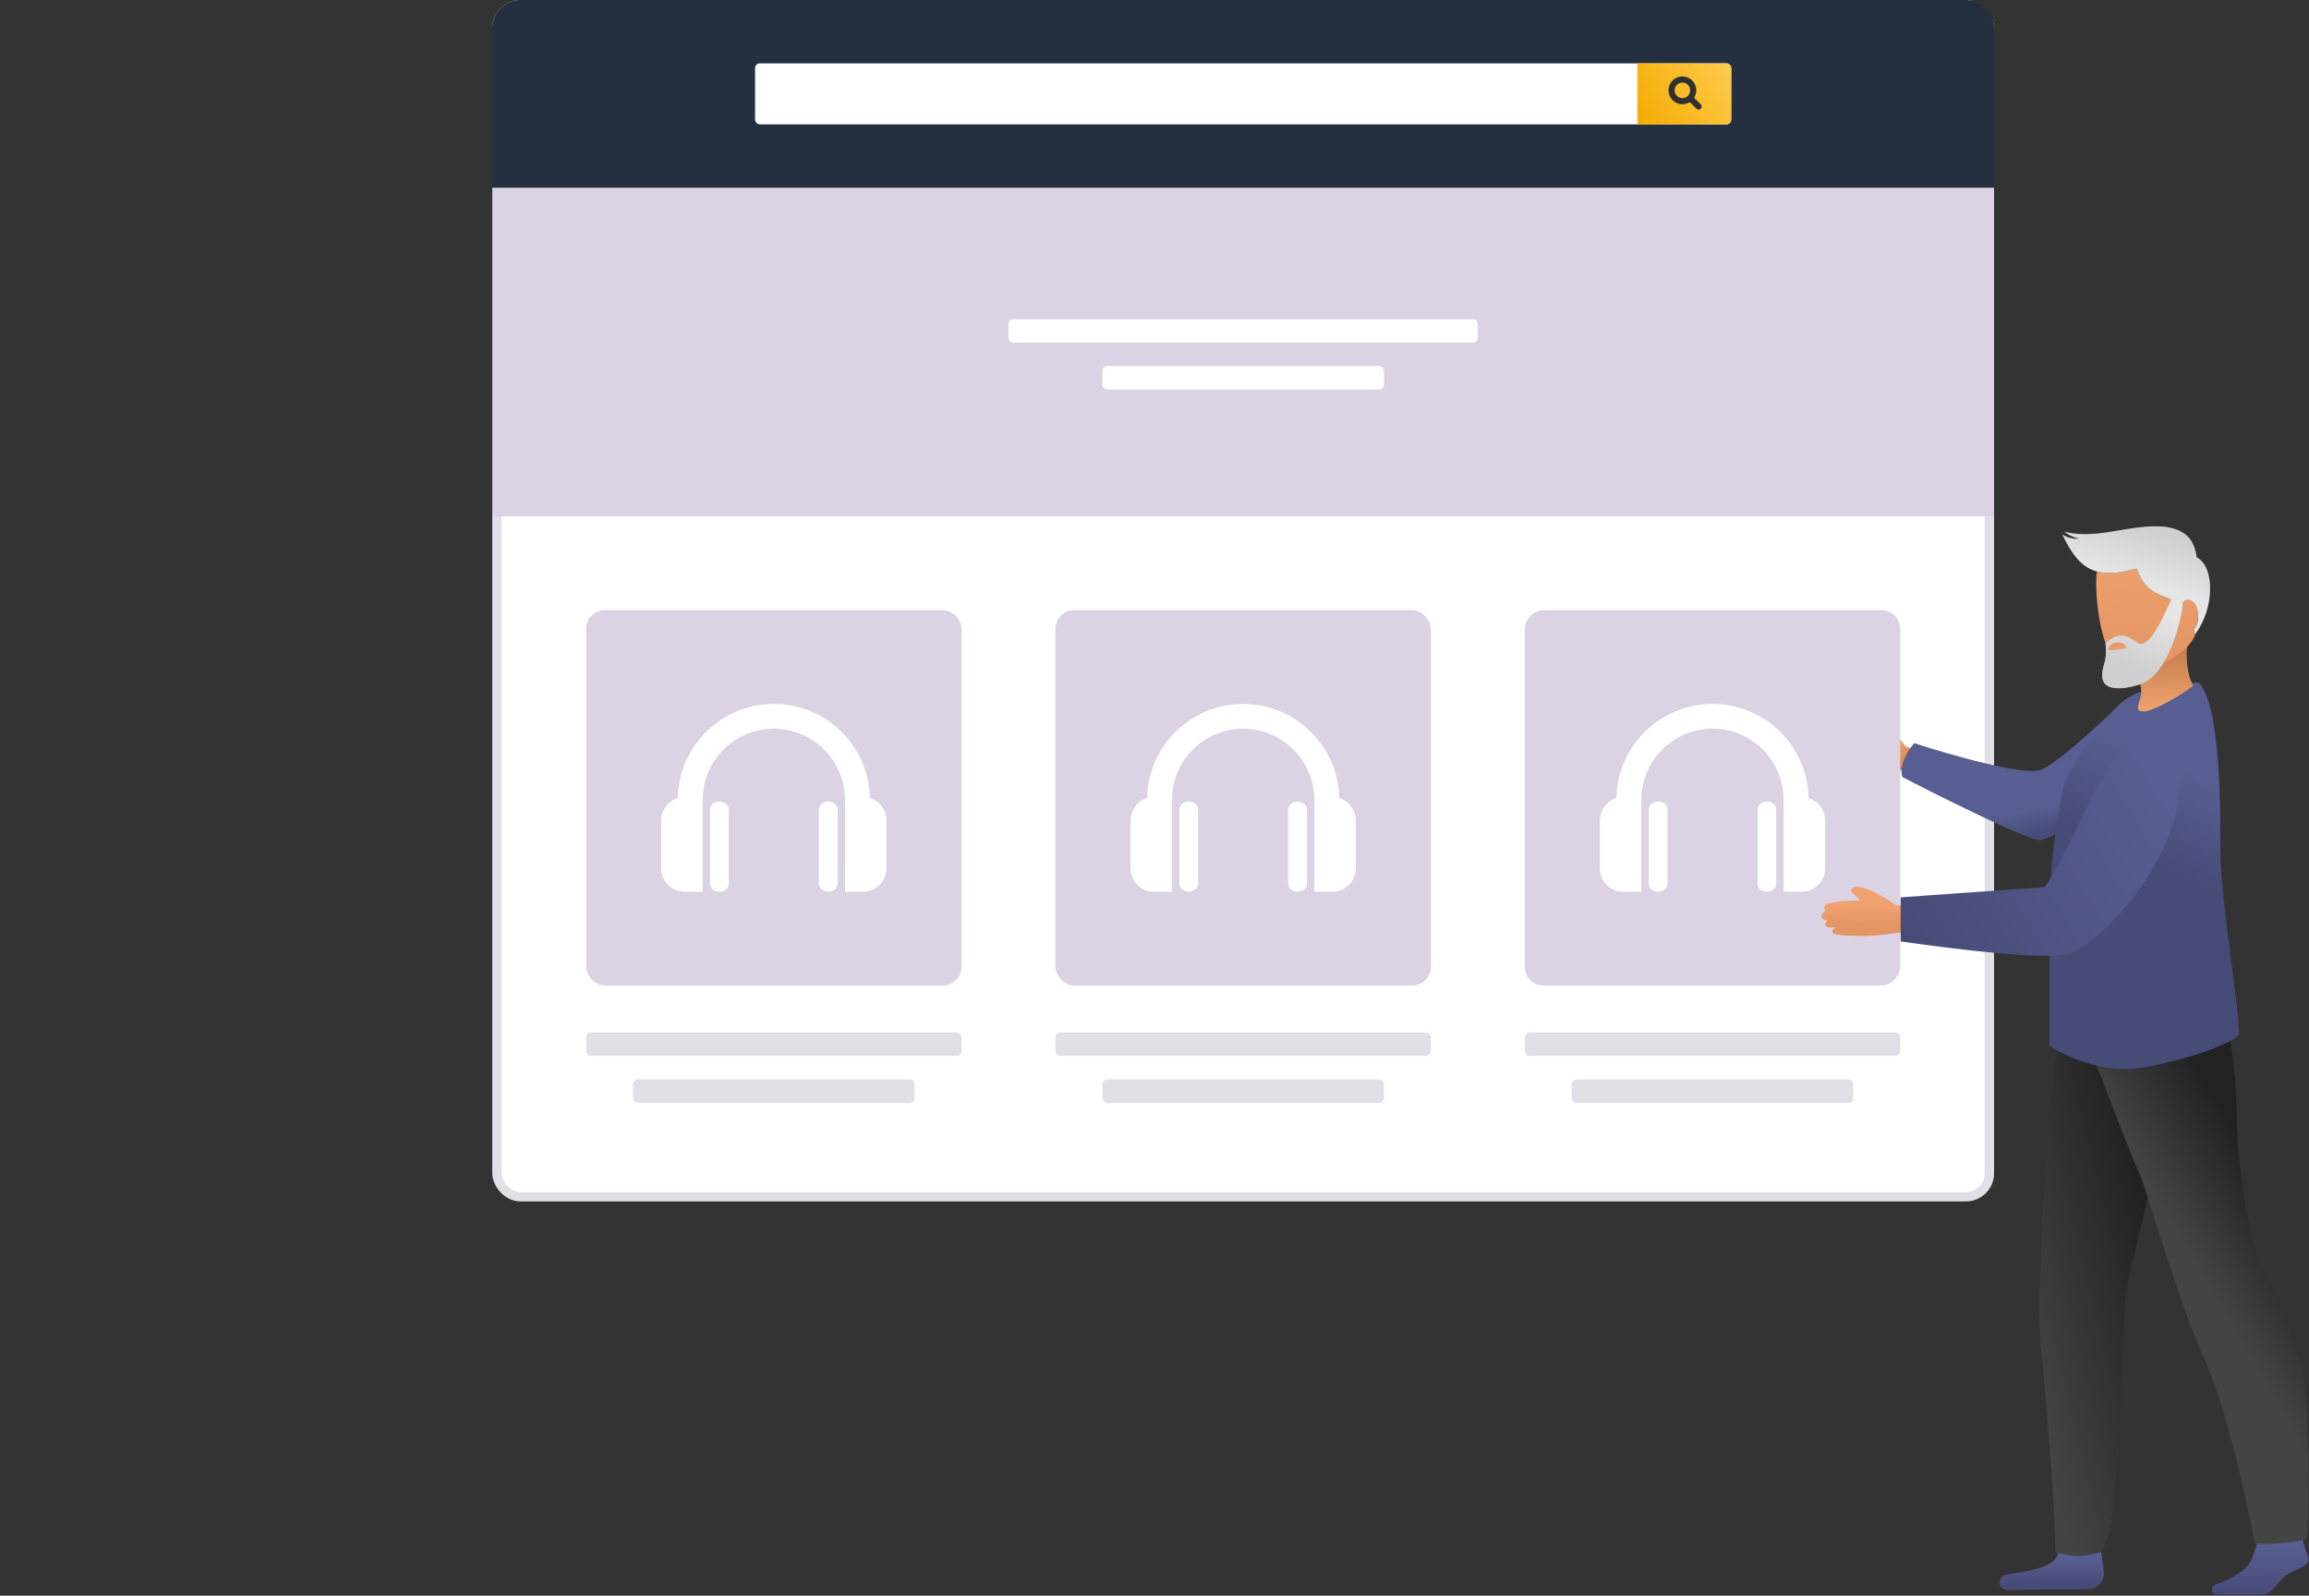
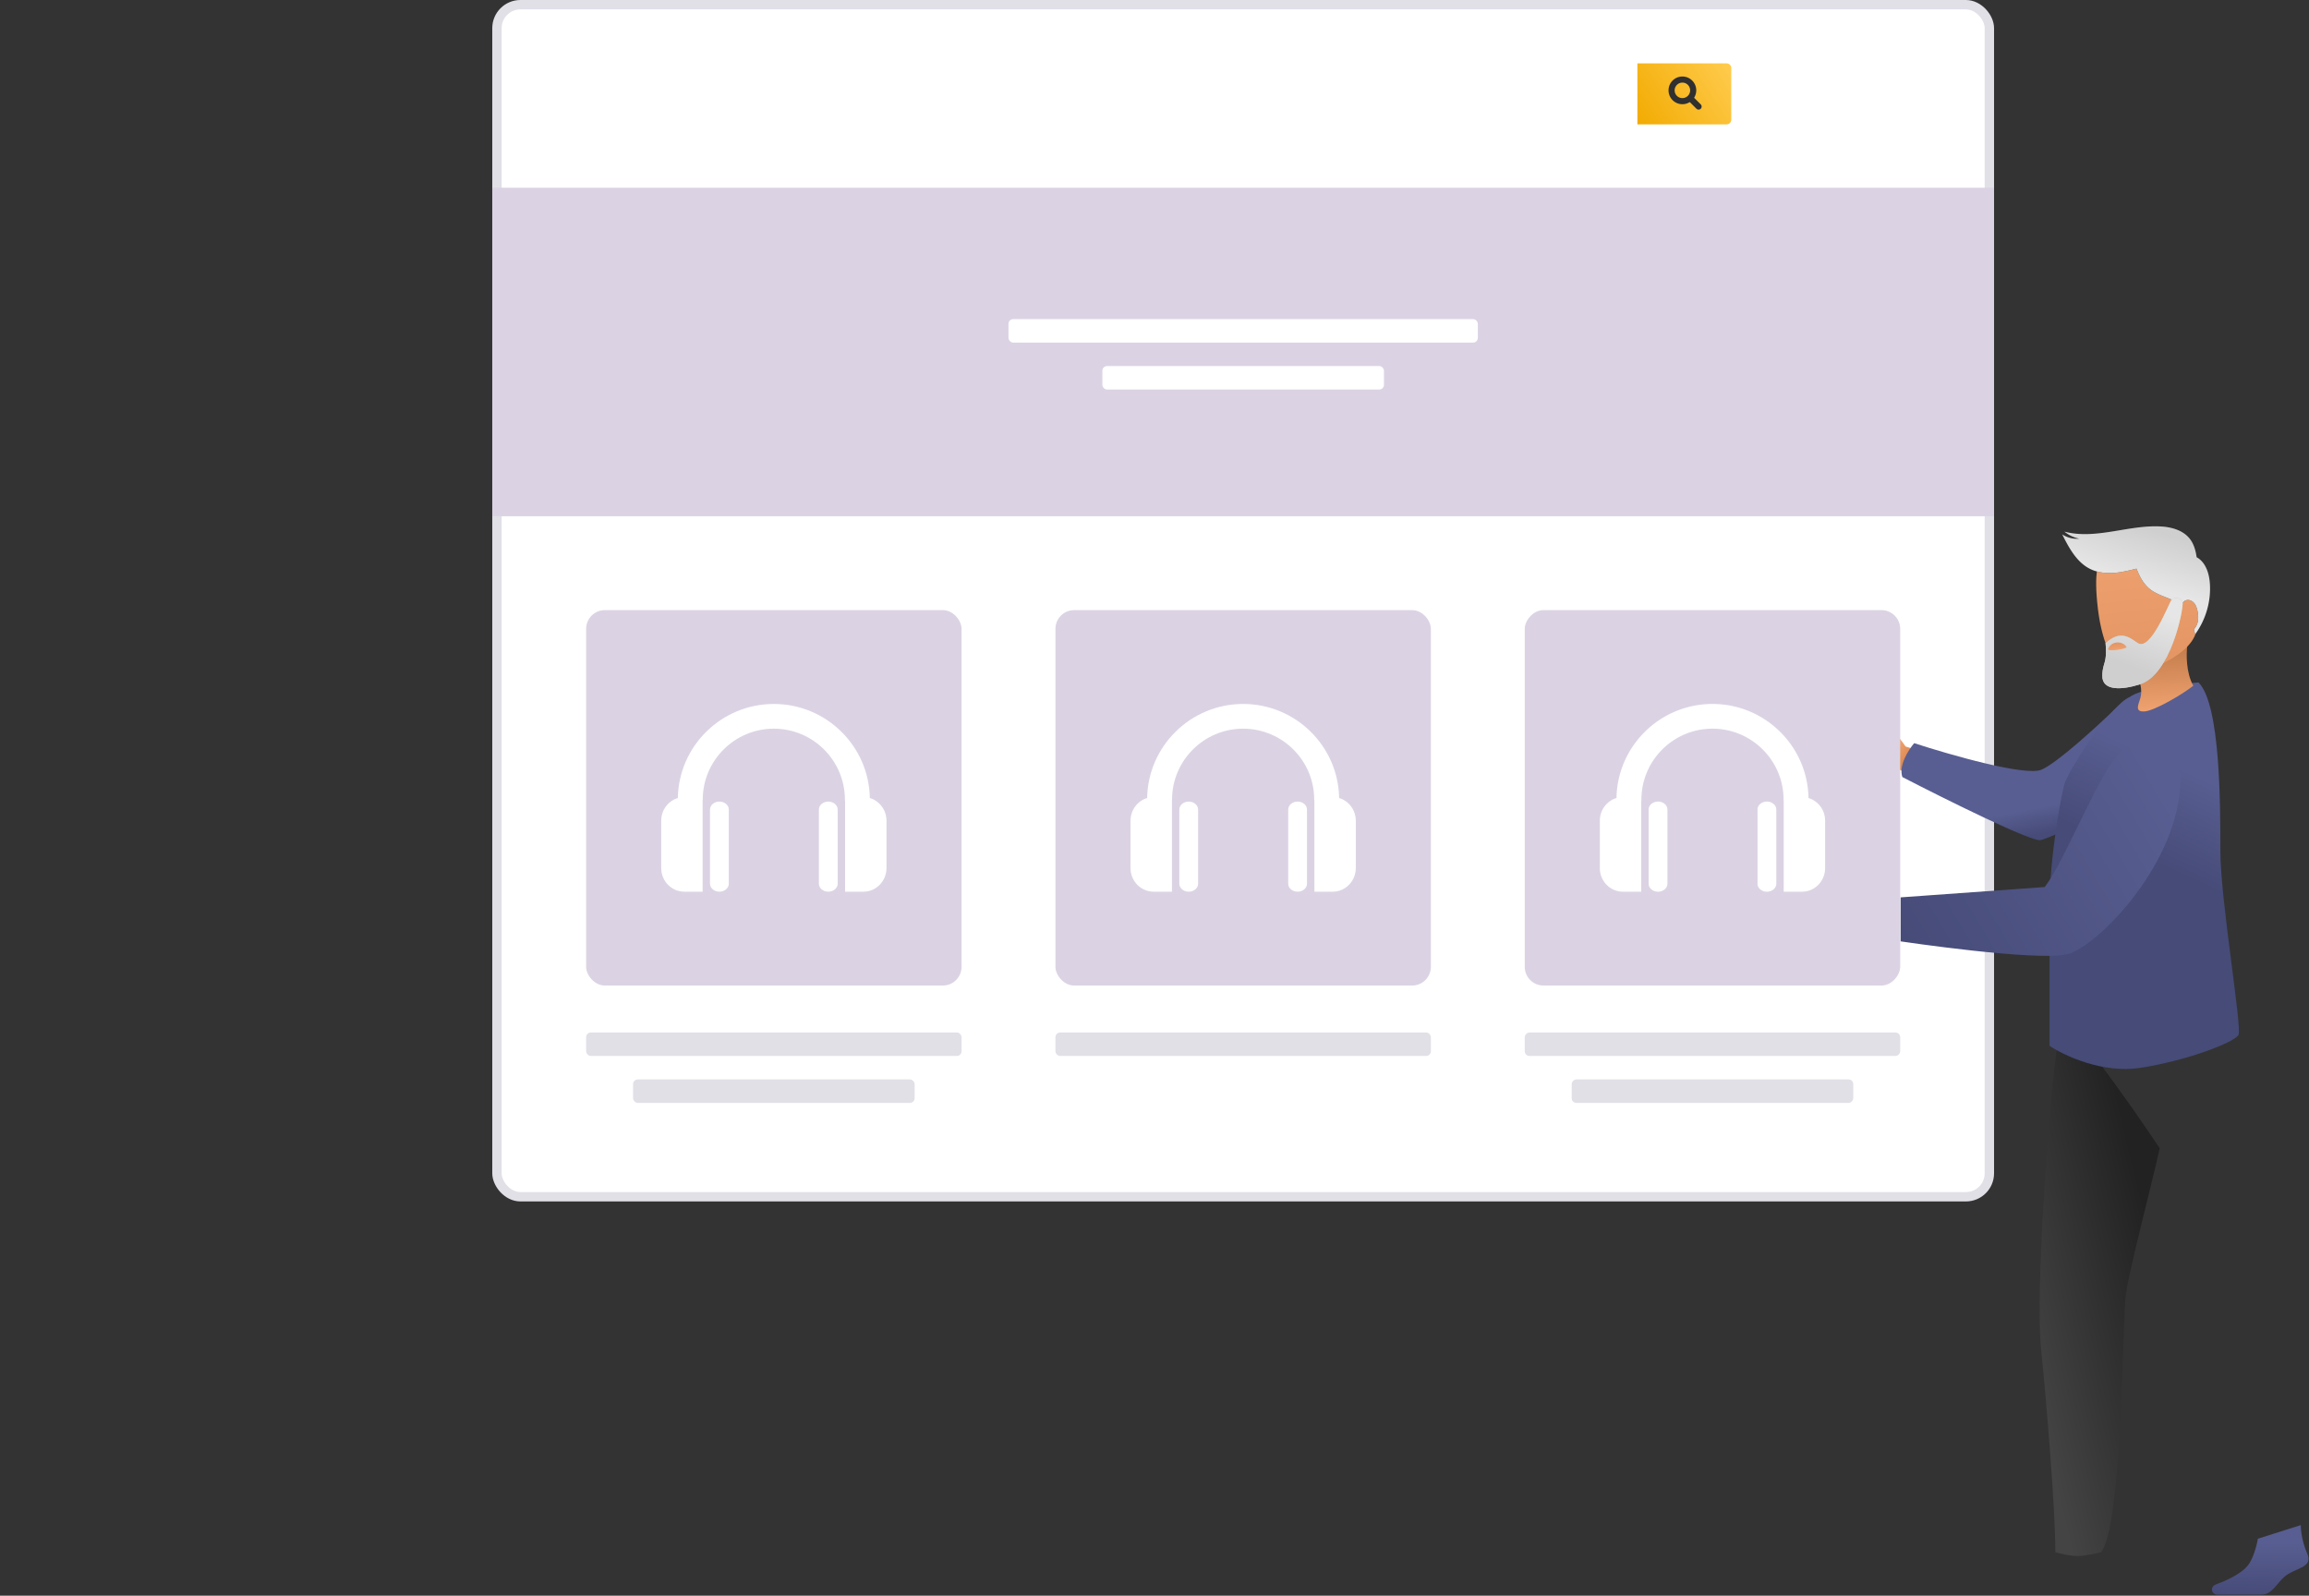
<svg xmlns="http://www.w3.org/2000/svg" width="492" height="340" viewBox="0 0 492 340" fill="none">
  <rect x="0" y="0" width="492" height="340" fill="#333333" stroke="none" />
  <rect x="105.892" y="1" width="318" height="254" rx="5" fill="#fff" stroke="#E1E0E7" stroke-width="2" />
  <rect x="124.892" y="130" width="80" height="80" rx="4" fill="#DBD3E3" />
  <path fill-rule="evenodd" clip-rule="evenodd" d="M145.812 190h3.9v-19.332l.01-.074c.009-.068.018-.136.018-.206 0-8.34 6.796-15.124 15.149-15.124 8.351 0 15.147 6.784 15.147 15.124 0 .128.019.251.038.375V190h3.901c2.715 0 4.917-2.257 4.917-5.041v-10.081c0-2.296-1.501-4.23-3.551-4.839-.188-11.08-9.287-20.039-20.452-20.039-11.167 0-20.267 8.96-20.454 20.043-2.047.61-3.543 2.542-3.543 4.837v10.079c0 2.783 2.203 5.041 4.92 5.041zm5.48-17.498v15.796c0 .942.894 1.702 2 1.702 1.104 0 2-.76 2-1.702v-15.796c0-.94-.896-1.702-2-1.702-1.106 0-2 .761-2 1.702zm23.2 15.796v-15.796c0-.941.894-1.702 2-1.702 1.105 0 2 .762 2 1.702v15.796c0 .942-.895 1.702-2 1.702-1.104 0-2-.76-2-1.702z" fill="#fff" />
  <rect x="124.892" y="220" width="80" height="5" rx="1" fill="#E1E0E7" />
  <rect x="134.892" y="230" width="60" height="5" rx="1" fill="#E1E0E7" />
  <rect x="224.892" y="130" width="80" height="80" rx="4" fill="#DBD3E3" />
  <path fill-rule="evenodd" clip-rule="evenodd" d="M245.812 190h3.901v-19.332c.002-.025.006-.049.009-.074.009-.068.018-.136.018-.206 0-8.34 6.796-15.124 15.149-15.124 8.351 0 15.147 6.784 15.147 15.124 0 .128.019.251.038.375V190h3.901c2.715 0 4.918-2.257 4.918-5.041v-10.081c0-2.296-1.502-4.23-3.551-4.839-.189-11.08-9.288-20.039-20.452-20.039-11.167 0-20.268 8.96-20.455 20.043-2.047.61-3.542 2.542-3.542 4.837v10.079c0 2.783 2.202 5.041 4.919 5.041zm5.481-17.498v15.796c0 .942.894 1.702 2 1.702 1.104 0 2-.76 2-1.702v-15.796c0-.94-.896-1.702-2-1.702-1.106 0-2 .761-2 1.702zm23.2 15.796v-15.796c0-.941.893-1.702 2-1.702 1.104 0 2 .762 2 1.702v15.796c0 .942-.896 1.702-2 1.702-1.105 0-2-.76-2-1.702z" fill="#fff" />
  <rect x="224.892" y="220" width="80" height="5" rx="1" fill="#E1E0E7" />
-   <rect x="234.893" y="230" width="60" height="5" rx="1" fill="#E1E0E7" />
  <path fill="#DBD3E3" d="M104.892 40h320v70h-320z" />
  <rect x="214.892" y="68" width="100" height="5" rx="1" fill="#fff" />
  <rect x="234.893" y="78" width="60" height="5" rx="1" fill="#fff" />
-   <path d="M104.892 6a6 6 0 016-6h308a6 6 0 016 6v34h-320V6z" fill="#242F3F" />
  <rect x="160.892" y="13.5" width="208" height="13" rx="1" fill="#fff" />
  <path d="M348.893 13.5h19a1 1 0 011 1v11a1 1 0 01-1 1h-19v-13z" fill="url(#paint15_linear)" />
  <path clip-rule="evenodd" d="M358.482 16.952a2.301 2.301 0 00-2.301 2.302v0a2.301 2.301 0 002.301 2.301v0a2.302 2.302 0 002.302-2.301v0a2.302 2.302 0 00-2.302-2.302v0z" stroke="#2F302F" stroke-width="1.3" stroke-linecap="square" />
  <path d="M360.4 21.172l1.535 1.534" stroke="#2F302F" stroke-width="1.3" stroke-linecap="round" stroke-linejoin="round" />
-   <path d="M448.274 334.781l-.556-4.2h-9.354s.698 1.464-2.153 2.87c-2.688 1.325-6.899 1.661-8.862 2.122a1.66 1.66 0 00-1.272 1.399 1.623 1.623 0 001.626 1.83l17.242-.182a3.394 3.394 0 003.329-3.839z" fill="url(#paint16_linear)" />
  <path d="M491.609 331.004c-1.4-3.137-1.358-6.04-1.358-6.04l-9.143 2.903s-.62 3.738-2.1 5.647c-1.563 2.018-5.274 3.529-6.906 4.12-.473.172-.794.59-.794 1.06 0 .605.526 1.095 1.179 1.095h9.321c2.32 0 3.224-2.287 4.901-3.765 2.273-2.003 6.3-1.882 4.9-5.02z" fill="url(#paint17_linear)" />
  <path d="M452.946 276.016c.601-4.932 5.491-23.391 7.243-31.354-6.508-9.761-19.825-28.666-21.026-26.201-1.502 3.083-5.741 54.473-4.24 69.114 1.202 11.714 3.028 34.095 3.028 43.155 0 0 2.846.859 4.942.823 1.72-.029 4.796-.823 4.796-.823 4.506-5.395 4.506-48.549 5.257-54.714z" fill="url(#paint18_linear)" />
  <path d="M400.039 153.001c1.706.645 4.766 4.17 5.991 6.054l3.031.953-2.081 5.797c-.591-1.321-3.056-2.434-4.599-2.127-1.631.323-3.119-.955-4.379-1.86l-2.244-3.452-2.245-3.453c-.124-.306 1.491.235 1.337-.001-.668-1.028-4.264-1.614-6.063-1.907-1.798-.293.796-1.249 1.361-1.616s7.759.805 9.891 1.612z" fill="url(#paint19_linear)" />
  <path d="M434.996 164.001c3.383-1.455 11.969-9.334 15.839-13.092.585 6.45 2.677 15.96.822 18.656-2.318 3.37-14.496 8.863-16.824 9.445-1.861.465-20.427-8.764-29.477-13.437-.855-2.425 1.322-5.827 2.517-7.225 7.631 2.49 23.74 7.107 27.123 5.653z" fill="url(#paint20_linear)" />
-   <path d="M476.619 238.076c0-8.713-1.547-17.634-2.32-21.005l-13.152 1.556-17.019 1.556c3.353 8.817 10.367 27.073 11.604 29.563 1.548 3.112 8.51 28.007 13.925 39.676 5.415 11.67 10.71 38.471 10.71 39.249 0 .778 10.177-.046 10.951-.824.773-.778.773-21.309 0-30.645-.774-9.336-6.963-23.339-9.283-27.229-2.321-3.89-5.416-21.005-5.416-31.897z" fill="url(#paint21_linear)" />
  <path d="M453.753 148.545c2.478-1.877 10.842-2.867 14.714-3.128 4.646 4.692 4.647 25.808 4.647 35.975 0 10.167 4.646 37.539 3.872 39.103-.775 1.564-10.842 5.475-20.91 7.039-8.054 1.251-16.263-2.607-19.36-4.693v-29.718c0-10.167 2.323-22.68 3.097-25.808.775-3.128 10.068-17.206 13.94-18.77z" fill="url(#paint22_linear)" />
  <path d="M467.342 146.116c-1.559-2.796-1.504-6.8-1.281-8.453l-5.964-3.312-6.672.754c-.378 1.51-1.328 5.354 0 6.606 3.058 2.882 3.031 5.639 2.646 7.001-.385 1.361-1.318 2.98.823 2.882 2.142-.098 8.292-3.736 10.448-5.478z" fill="url(#paint23_linear)" />
  <path d="M447.351 119.754l1.051-3.922s11.313-3.342 16.571.317c2.023 1.413 3.135 3.634 3.647 6.152.837 4.027.187 8.814-.626 12.218-1.434 5.99-13.649 9.89-15.474 8.587-1.825-1.304-4.528-5.205-5.508-13.441-.981-8.235.339-9.911.339-9.911z" fill="url(#paint24_linear)" />
  <path d="M443.051 114.775a7.284 7.284 0 01-3.173-1.5c6.567 1.744 13.443-1.375 20.232-1.112 2.382.087 4.922.723 6.427 2.568.915 1.121 1.311 2.555 1.524 4.011.127.064.241.13.356.209 1.692 1.187 2.341 3.411 2.467 5.473.241 3.806-.902 7.672-3.158 10.758-.07-.362-.154-.736-.238-1.109.351-.386.614-.854.752-1.36.234-.821.167-1.712.001-2.552-.125-.607-.332-1.23-.745-1.697-.413-.467-1.084-.757-1.671-.568-.499.152-.806.572-1.026 1.061-1.946-1.541-4.726-1.858-6.703-3.435-1.377-1.105-2.201-2.687-2.85-4.355-1.236.305-2.458.61-3.722.786-2.034.282-4.189.208-6.042-.669-2.936-1.397-4.604-4.504-6.063-7.412a5.615 5.615 0 003.632.903z" fill="url(#paint25_linear)" />
  <path d="M443.051 114.775a7.284 7.284 0 01-3.173-1.5c6.567 1.744 13.443-1.375 20.232-1.112 2.382.087 4.922.723 6.427 2.568.915 1.121 1.311 2.555 1.524 4.011.127.064.241.13.356.209 1.692 1.187 2.341 3.411 2.467 5.473.241 3.806-.902 7.672-3.158 10.758-.07-.362-.154-.736-.238-1.109.351-.386.614-.854.752-1.36.234-.821.167-1.712.001-2.552-.125-.607-.332-1.23-.745-1.697-.413-.467-1.084-.757-1.671-.568-.499.152-.806.572-1.026 1.061-1.946-1.541-4.726-1.858-6.703-3.435-1.377-1.105-2.201-2.687-2.85-4.355-1.236.305-2.458.61-3.722.786-2.034.282-4.189.208-6.042-.669-2.936-1.397-4.604-4.504-6.063-7.412a5.615 5.615 0 003.632.903z" fill="url(#paint26_linear)" />
  <path d="M456.001 145.808c6.523-2.089 9.273-15.862 9.07-17.538-.09-.745-1.76-1.214-2.335-.482-.659.84-4.473 11.121-7.256 9.216-1.75-1.198-3.701-2.843-6.827.054 0 0 .194 1.647.008 3.107-.166 1.306-.674 1.924-.704 3.809-.052 3.321 4.23 3.055 8.044 1.834z" fill="#C4C4C4" />
  <path d="M456.001 145.808c6.523-2.089 9.273-15.862 9.07-17.538-.09-.745-1.76-1.214-2.335-.482-.659.84-4.473 11.121-7.256 9.216-1.75-1.198-3.701-2.843-6.827.054 0 0 .194 1.647.008 3.107-.166 1.306-.674 1.924-.704 3.809-.052 3.321 4.23 3.055 8.044 1.834z" fill="url(#paint27_linear)" />
  <path d="M450.952 136.907c.753-.089 1.616.163 2.159.897.341.46-4.215 1.166-3.92.466.337-.801 1.008-1.274 1.761-1.363z" fill="url(#paint28_linear)" />
  <rect width="80" height="80" rx="4" transform="matrix(-1 0 0 1 404.893 130)" fill="#DBD3E3" />
  <path fill-rule="evenodd" clip-rule="evenodd" d="M383.973 190h-3.9v-19.332l-.01-.074a1.561 1.561 0 01-.018-.206c0-8.34-6.796-15.124-15.149-15.124-8.351 0-15.147 6.784-15.147 15.124 0 .128-.019.251-.038.375V190h-3.901c-2.715 0-4.917-2.257-4.917-5.041v-10.081c0-2.296 1.501-4.23 3.551-4.839.188-11.08 9.287-20.039 20.452-20.039 11.167 0 20.267 8.96 20.454 20.043 2.047.61 3.543 2.542 3.543 4.837v10.079c0 2.783-2.203 5.041-4.92 5.041zm-5.48-17.498v15.796c0 .942-.895 1.702-2 1.702-1.104 0-2-.76-2-1.702v-15.796c0-.94.896-1.702 2-1.702 1.105 0 2 .761 2 1.702zm-23.2 15.796v-15.796c0-.941-.894-1.702-2-1.702-1.105 0-2 .762-2 1.702v15.796c0 .942.895 1.702 2 1.702 1.104 0 2-.76 2-1.702z" fill="#fff" />
  <rect width="80" height="5" rx="1" transform="matrix(-1 0 0 1 404.893 220)" fill="#E1E0E7" />
  <rect width="60" height="5" rx="1" transform="matrix(-1 0 0 1 394.893 230)" fill="#E1E0E7" />
-   <path fill-rule="evenodd" clip-rule="evenodd" d="M394.425 189.827c.73-3.197 9.645 3.094 9.645 3.094h7.651l.67 5.314-8.321.551s-4.699.718-7.565.652c-1.685-.039-5.662-.059-6.001-.704-.338-.645.523-1.07.523-1.07s-1.945.063-2.058-.466c-.113-.529.351-.993.351-.993s-1.091-.258-1.189-.919c-.097-.661.945-1.286.945-1.286s-.775-.516-.213-1.079c.563-.562 1.622-.553 2.362-.729 1.719-.407 4.08-.172 4.986-.352.39-.077-1.883-1.696-1.786-2.013z" fill="url(#paint29_linear)" />
  <path d="M435.689 189.008c4.438-5.8 11.851-25.073 16.26-28.877 5.398-4.658 12.661.781 12.661 5.76.001 17.903-17.735 35.864-24.108 37.425-6.521 1.597-35.511-2.731-35.511-2.731v-9.377l30.698-2.2z" fill="url(#paint30_linear)" />
  <defs>
    <linearGradient id="paint1_linear" x1="73.392" y1="119.789" x2="65.736" y2="154.864" gradientUnits="userSpaceOnUse">
      <stop stop-color="#474847" />
      <stop offset=".766" stop-color="#2F302F" />
    </linearGradient>
    <linearGradient id="paint15_linear" x1="367.773" y1="13.5" x2="348.527" y2="25.934" gradientUnits="userSpaceOnUse">
      <stop stop-color="#FFCA4B" />
      <stop offset="1" stop-color="#F2AB01" />
    </linearGradient>
    <linearGradient id="paint2_linear" x1="71.457" y1="271.818" x2="86.241" y2="275.414" gradientUnits="userSpaceOnUse">
      <stop stop-color="#EEA370" />
      <stop offset="1" stop-color="#FFB27D" />
    </linearGradient>
    <linearGradient id="paint3_linear" x1="41.655" y1="265.238" x2="66.972" y2="272.284" gradientUnits="userSpaceOnUse">
      <stop stop-color="#EEA370" />
      <stop offset="1" stop-color="#FFBF93" />
    </linearGradient>
    <linearGradient id="paint4_linear" x1="49.009" y1="216.858" x2="93.214" y2="235.049" gradientUnits="userSpaceOnUse">
      <stop stop-color="#734E77" />
      <stop offset="1" stop-color="#5B325F" />
    </linearGradient>
    <linearGradient id="paint5_linear" x1="77.844" y1="332.002" x2="71.202" y2="338.294" gradientUnits="userSpaceOnUse">
      <stop stop-color="#734E77" />
      <stop offset="1" stop-color="#5B325F" />
    </linearGradient>
    <linearGradient id="paint6_linear" x1="14.756" y1="304.088" x2="6.435" y2="299.297" gradientUnits="userSpaceOnUse">
      <stop stop-color="#734E77" />
      <stop offset="1" stop-color="#5B325F" />
    </linearGradient>
    <linearGradient id="paint7_linear" x1="50.211" y1="222.076" x2="56.284" y2="221.16" gradientUnits="userSpaceOnUse">
      <stop stop-color="#EEA370" />
      <stop offset="1" stop-color="#FFBF93" />
    </linearGradient>
    <linearGradient id="paint8_linear" x1="72.424" y1="181.638" x2="112.676" y2="183.96" gradientUnits="userSpaceOnUse">
      <stop stop-color="#EA4158" />
      <stop offset="1" stop-color="#BB1F34" />
    </linearGradient>
    <linearGradient id="paint9_linear" x1="58.878" y1="188.411" x2="40.211" y2="188.218" gradientUnits="userSpaceOnUse">
      <stop stop-color="#EA4158" />
      <stop offset="1" stop-color="#BB1F34" />
    </linearGradient>
    <linearGradient id="paint10_linear" x1="64.586" y1="186.573" x2="55.975" y2="191.798" gradientUnits="userSpaceOnUse">
      <stop stop-color="#EA4158" />
      <stop offset="1" stop-color="#BB1F34" />
    </linearGradient>
    <linearGradient id="paint11_linear" x1="94.776" y1="182.219" x2="87.35" y2="186.998" gradientUnits="userSpaceOnUse">
      <stop stop-color="#D53248" />
      <stop offset="1" stop-color="#BB1F34" />
    </linearGradient>
    <linearGradient id="paint12_linear" x1="75.374" y1="159.659" x2="75.086" y2="150.771" gradientUnits="userSpaceOnUse">
      <stop stop-color="#FFB27D" />
      <stop offset="1" stop-color="#E39763" />
    </linearGradient>
    <linearGradient id="paint13_linear" x1="71.677" y1="135.641" x2="75.388" y2="147.692" gradientUnits="userSpaceOnUse">
      <stop stop-color="#FFB27D" />
      <stop offset="1" stop-color="#F8AB77" />
    </linearGradient>
    <linearGradient id="paint14_linear" x1="61.922" y1="200.344" x2="63.414" y2="206.529" gradientUnits="userSpaceOnUse">
      <stop stop-color="#FFCA4B" />
      <stop offset="1" stop-color="#F2AB01" />
    </linearGradient>
    <linearGradient id="paint0_linear" x1="115.561" y1="183.931" x2="112.402" y2="177.317" gradientUnits="userSpaceOnUse">
      <stop stop-color="#EEA370" />
      <stop offset="1" stop-color="#FFBF93" />
    </linearGradient>
    <linearGradient id="paint16_linear" x1="438.078" y1="337.591" x2="438.078" y2="331.868" gradientUnits="userSpaceOnUse">
      <stop stop-color="#464B78" />
      <stop offset="1" stop-color="#585E91" />
    </linearGradient>
    <linearGradient id="paint17_linear" x1="482.787" y1="339.789" x2="482.917" y2="328.746" gradientUnits="userSpaceOnUse">
      <stop stop-color="#464B78" />
      <stop offset="1" stop-color="#585E91" />
    </linearGradient>
    <linearGradient id="paint18_linear" x1="455.98" y1="253.173" x2="424.444" y2="260.777" gradientUnits="userSpaceOnUse">
      <stop stop-color="#222" />
      <stop offset="1" stop-color="#444" />
    </linearGradient>
    <linearGradient id="paint19_linear" x1="404.117" y1="165.702" x2="400.693" y2="162.81" gradientUnits="userSpaceOnUse">
      <stop stop-color="#D9834A" />
      <stop offset="1" stop-color="#EFA26F" />
    </linearGradient>
    <linearGradient id="paint20_linear" x1="438.171" y1="177.079" x2="437.089" y2="171.519" gradientUnits="userSpaceOnUse">
      <stop stop-color="#464B78" />
      <stop offset="1" stop-color="#585E91" />
    </linearGradient>
    <linearGradient id="paint21_linear" x1="476.272" y1="241.207" x2="457.742" y2="252.026" gradientUnits="userSpaceOnUse">
      <stop stop-color="#222" />
      <stop offset="1" stop-color="#444" />
    </linearGradient>
    <linearGradient id="paint22_linear" x1="456.894" y1="182.997" x2="465.593" y2="164.061" gradientUnits="userSpaceOnUse">
      <stop stop-color="#464B78" />
      <stop offset="1" stop-color="#585E91" />
    </linearGradient>
    <linearGradient id="paint23_linear" x1="459.205" y1="134.392" x2="459.982" y2="151.381" gradientUnits="userSpaceOnUse">
      <stop stop-color="#B97243" />
      <stop offset="1" stop-color="#EFA26F" />
    </linearGradient>
    <linearGradient id="paint24_linear" x1="456.47" y1="114.408" x2="459.834" y2="142.677" gradientUnits="userSpaceOnUse">
      <stop stop-color="#EFA26F" />
      <stop offset="1" stop-color="#E39663" />
    </linearGradient>
    <linearGradient id="paint25_linear" x1="454.422" y1="111.617" x2="446.987" y2="135.262" gradientUnits="userSpaceOnUse">
      <stop stop-color="#474847" />
      <stop offset=".766" stop-color="#2F302F" />
    </linearGradient>
    <linearGradient id="paint26_linear" x1="454.422" y1="111.617" x2="446.987" y2="135.262" gradientUnits="userSpaceOnUse">
      <stop stop-color="#CFCFCF" />
      <stop offset=".471" stop-color="#E6E6E6" />
    </linearGradient>
    <linearGradient id="paint27_linear" x1="455.706" y1="128.681" x2="449.825" y2="144.792" gradientUnits="userSpaceOnUse">
      <stop stop-color="#E6E6E6" />
      <stop offset=".766" stop-color="#CFCFCF" />
    </linearGradient>
    <linearGradient id="paint28_linear" x1="451.105" y1="138.479" x2="450.918" y2="137.081" gradientUnits="userSpaceOnUse">
      <stop stop-color="#EFA26F" />
      <stop offset="1" stop-color="#E39663" />
    </linearGradient>
    <linearGradient id="paint29_linear" x1="398.909" y1="192.991" x2="398.814" y2="196.911" gradientUnits="userSpaceOnUse">
      <stop stop-color="#EFA26F" />
      <stop offset="1" stop-color="#E39663" />
    </linearGradient>
    <linearGradient id="paint30_linear" x1="402.01" y1="195.159" x2="457.292" y2="162.12" gradientUnits="userSpaceOnUse">
      <stop stop-color="#464B78" />
      <stop offset="1" stop-color="#585E91" />
    </linearGradient>
  </defs>
</svg>